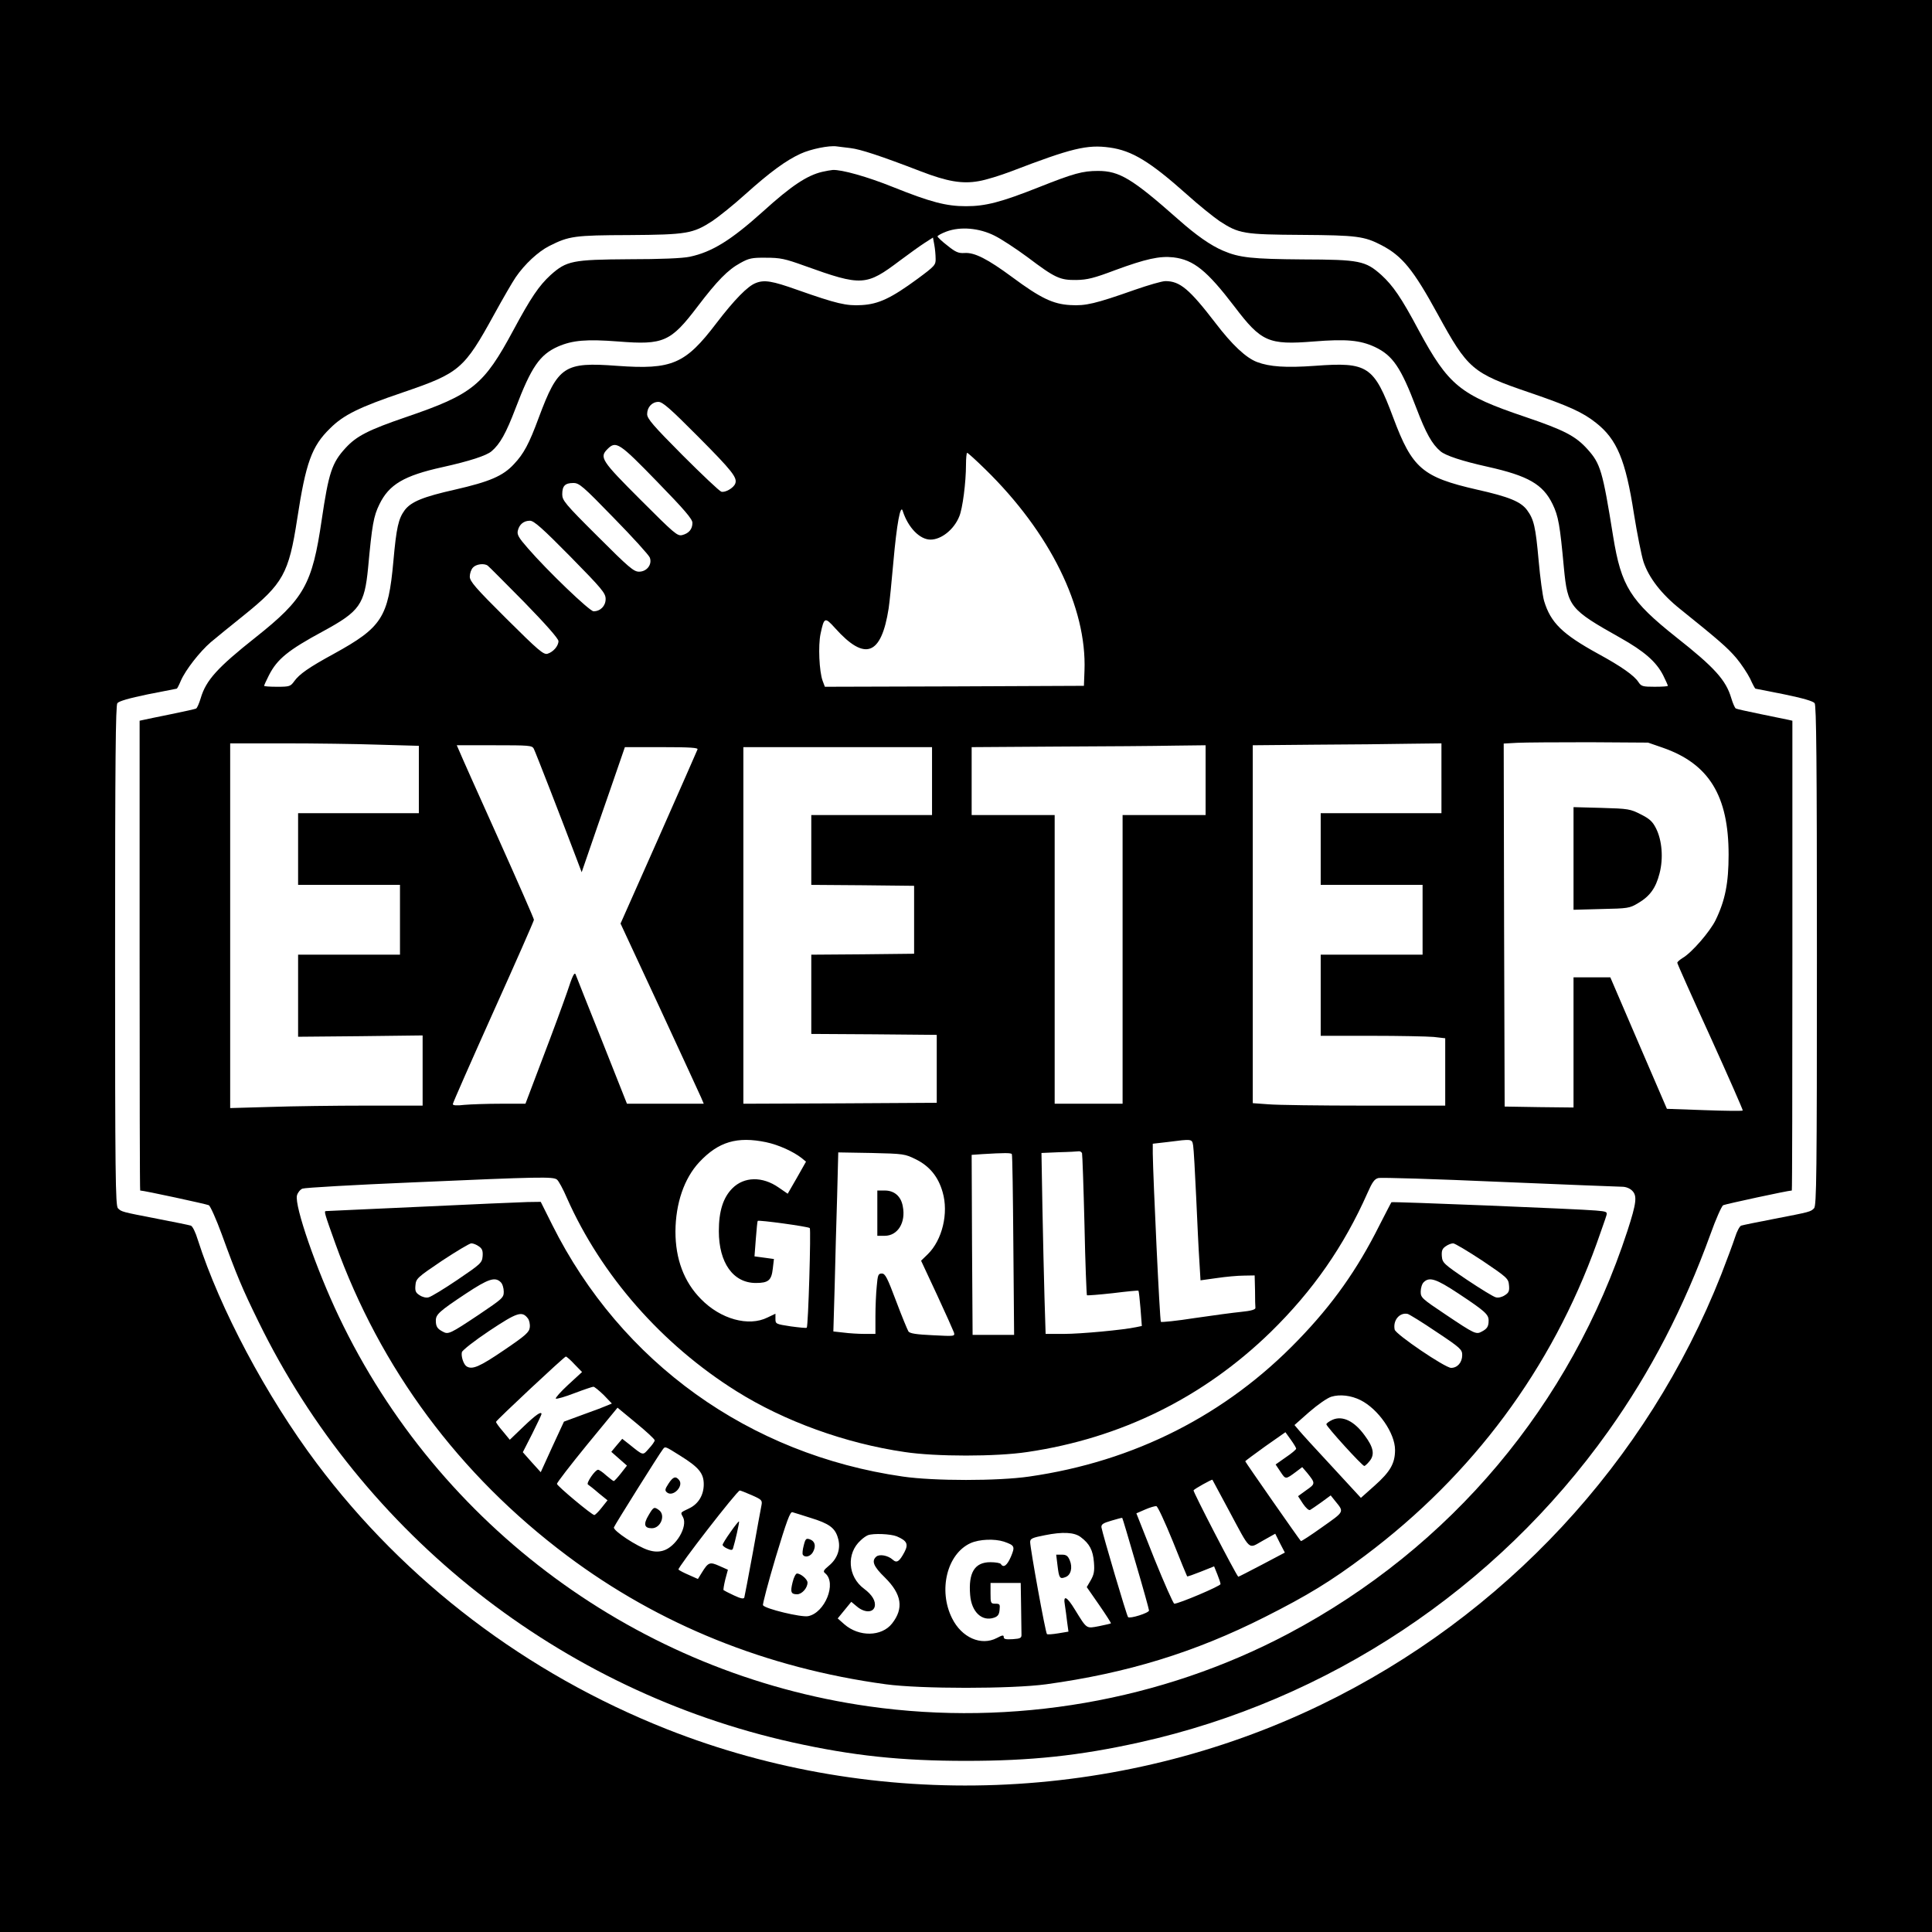
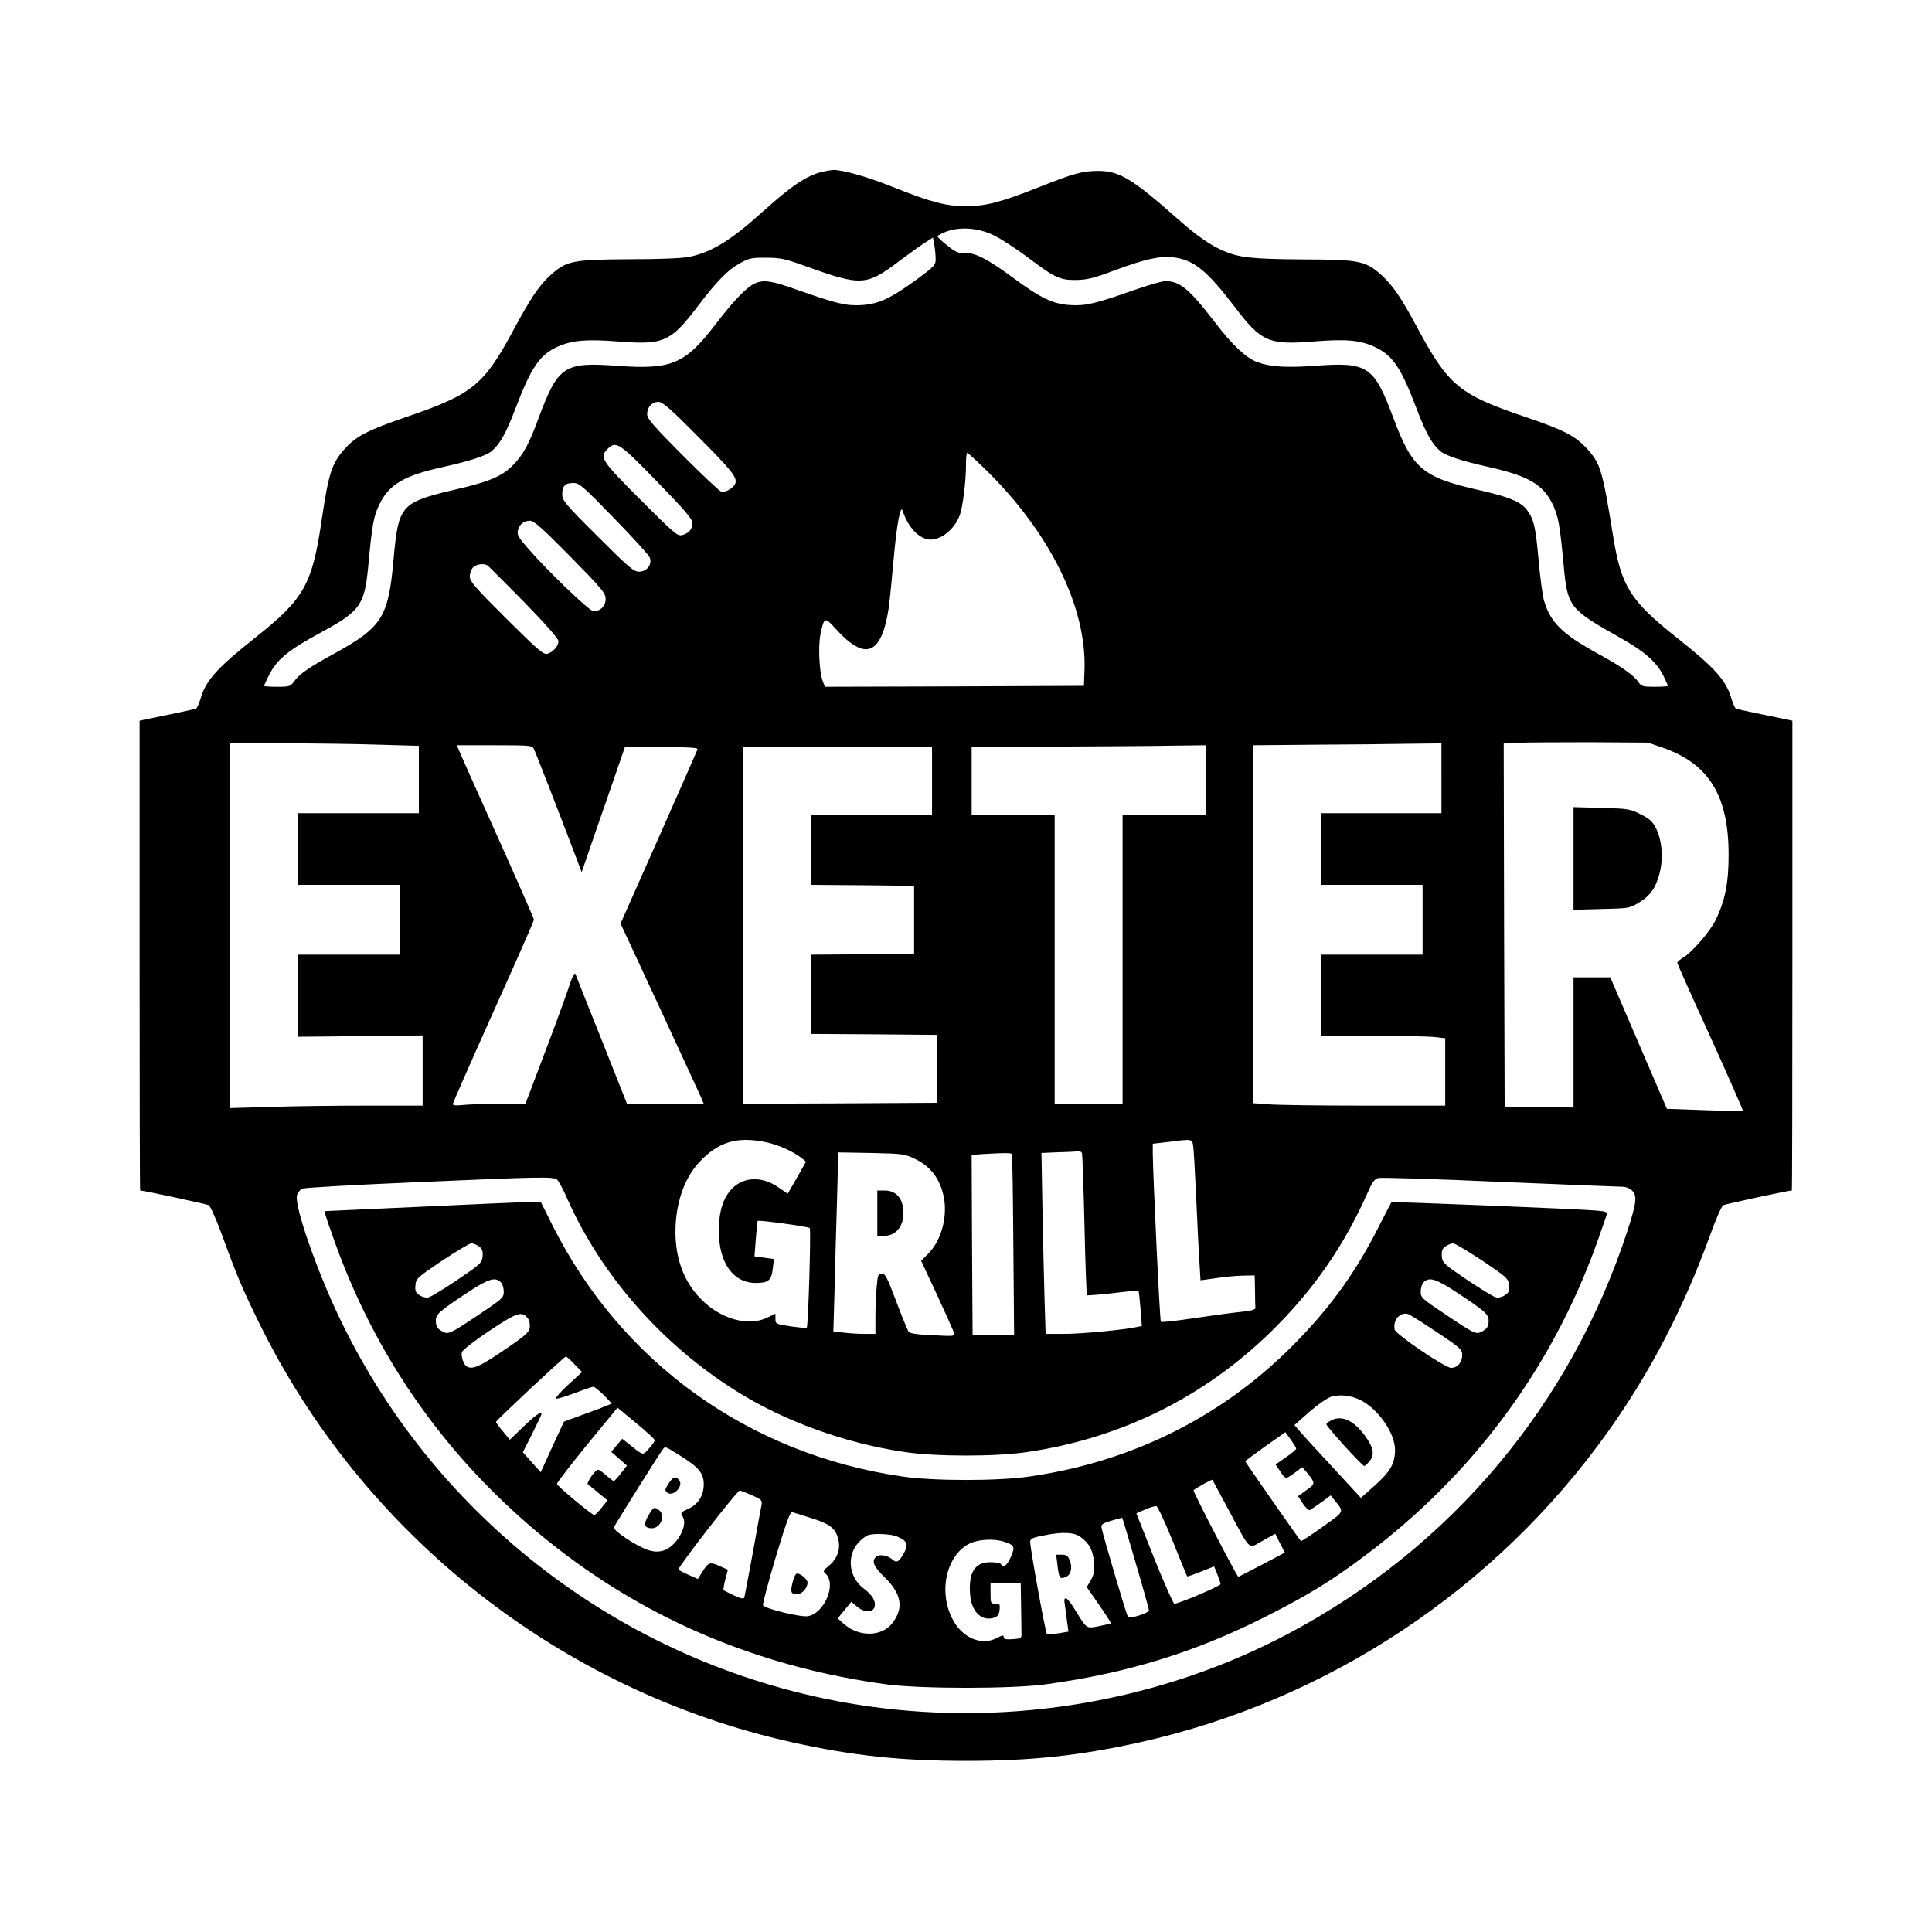
<svg xmlns="http://www.w3.org/2000/svg" version="1.0" width="1024pt" height="1024pt" viewBox="0 0 1024 1024" preserveAspectRatio="xMidYMid meet">
  <g transform="translate(0,1024) scale(0.1,-0.1)" fill="#000000" stroke="none">
-     <path d="M0 5120 l0 -5120 5120 0 5120 0 0 5120 0 5120 -5120 0 -5120 0 0 -5120z m4508 4335 c52 -6 159 -41 372 -123 140 -54 220 -68 308 -52 37 6 114 30 172 52 318 122 402 143 522 126 117 -16 213 -74 408 -248 63 -57 142 -120 174 -142 103 -67 127 -71 436 -73 291 -2 331 -7 423 -55 109 -57 168 -129 297 -365 160 -292 183 -312 485 -415 211 -72 285 -106 354 -161 111 -87 157 -197 201 -481 17 -106 40 -222 51 -256 28 -84 95 -171 194 -250 208 -167 253 -207 298 -260 26 -31 59 -81 73 -109 13 -29 26 -53 28 -53 1 0 70 -14 152 -30 101 -21 153 -36 162 -47 9 -13 12 -297 12 -1339 0 -1165 -2 -1324 -15 -1338 -19 -19 -19 -19 -210 -56 -88 -17 -167 -33 -176 -36 -8 -2 -23 -30 -33 -62 -10 -31 -43 -120 -73 -197 -392 -994 -1152 -1811 -2120 -2280 -1077 -522 -2358 -570 -3471 -129 -741 294 -1383 781 -1854 1409 -267 356 -513 820 -629 1182 -13 43 -29 75 -38 77 -9 3 -88 19 -176 36 -191 37 -191 37 -210 56 -13 14 -15 173 -15 1338 0 1042 3 1326 12 1339 9 11 61 26 162 47 82 16 151 30 153 30 2 0 12 19 22 43 25 57 100 153 158 203 26 22 106 87 177 144 206 166 237 221 281 508 46 300 77 387 175 482 71 71 155 112 385 190 301 103 324 122 485 415 45 82 96 170 113 195 48 70 119 136 178 166 105 53 133 57 424 58 305 2 338 8 440 74 33 22 112 85 175 142 135 121 217 180 293 215 54 25 152 45 192 39 11 -1 44 -6 73 -9z" />
    <path d="M4357 9329 c-80 -19 -163 -74 -312 -209 -170 -153 -271 -216 -390 -241 -38 -8 -155 -13 -320 -13 -301 -2 -332 -8 -417 -84 -61 -56 -104 -119 -197 -292 -157 -292 -216 -340 -567 -460 -202 -69 -264 -101 -322 -164 -73 -79 -90 -132 -127 -382 -50 -342 -93 -418 -350 -622 -202 -160 -263 -227 -291 -322 -8 -27 -19 -52 -24 -55 -4 -3 -64 -16 -132 -30 -68 -14 -133 -27 -145 -30 l-23 -5 0 -1245 c0 -685 1 -1245 3 -1245 19 0 352 -72 364 -78 8 -5 39 -74 68 -153 79 -217 109 -289 195 -464 552 -1130 1602 -1957 2830 -2230 320 -71 576 -98 920 -98 344 0 600 27 920 98 999 222 1889 812 2485 1650 224 315 399 653 541 1044 28 79 59 148 67 153 12 6 345 78 364 78 2 0 3 560 3 1245 l0 1245 -22 5 c-13 3 -78 16 -146 30 -68 14 -128 27 -132 30 -5 3 -16 28 -24 55 -28 95 -88 162 -291 322 -244 194 -292 270 -335 535 -56 349 -67 385 -136 462 -63 70 -123 101 -329 171 -347 117 -407 166 -566 460 -92 173 -136 236 -197 292 -85 76 -116 82 -417 83 -268 2 -336 9 -422 46 -66 28 -142 81 -239 167 -243 215 -311 256 -424 256 -82 0 -129 -13 -313 -86 -202 -80 -283 -101 -387 -101 -104 0 -186 21 -388 102 -134 54 -272 93 -319 90 -10 -1 -35 -5 -56 -10z m914 -338 c35 -17 114 -69 175 -114 147 -111 172 -122 259 -121 58 1 94 10 205 52 163 60 236 76 309 68 108 -13 178 -70 324 -261 142 -187 180 -204 419 -185 174 14 247 7 325 -29 95 -45 138 -108 220 -324 51 -134 83 -191 128 -229 27 -23 115 -52 250 -82 215 -48 293 -93 344 -198 31 -64 39 -111 60 -338 20 -206 31 -220 298 -370 128 -72 191 -127 228 -199 14 -28 25 -53 25 -56 0 -3 -31 -5 -70 -5 -63 0 -71 2 -86 25 -23 35 -91 83 -214 150 -189 104 -251 164 -286 280 -8 28 -21 124 -29 215 -16 178 -25 217 -61 266 -33 45 -96 71 -266 109 -289 66 -343 113 -443 380 -103 276 -135 297 -416 276 -154 -11 -240 -5 -306 20 -59 22 -133 92 -220 206 -139 181 -189 223 -266 223 -18 0 -90 -21 -162 -46 -210 -74 -261 -86 -342 -81 -92 5 -158 37 -308 148 -130 96 -200 132 -253 128 -31 -2 -47 4 -90 39 -29 22 -53 45 -53 49 0 4 21 16 48 26 74 27 172 19 254 -22z m-312 -122 c1 -33 -4 -39 -96 -107 -139 -102 -206 -134 -296 -139 -81 -5 -132 7 -342 81 -132 47 -174 54 -219 36 -43 -16 -114 -89 -209 -213 -165 -217 -235 -247 -526 -226 -281 21 -313 0 -416 -276 -51 -138 -79 -190 -131 -245 -58 -63 -129 -93 -312 -135 -169 -38 -233 -64 -267 -109 -33 -45 -44 -91 -60 -271 -27 -298 -61 -350 -315 -490 -134 -73 -183 -108 -210 -145 -20 -28 -25 -30 -91 -30 -38 0 -69 2 -69 5 0 3 11 28 25 55 44 87 102 134 289 235 193 105 218 141 237 335 21 228 29 274 60 337 51 105 130 152 334 197 144 32 233 61 260 84 45 38 77 95 128 229 83 218 128 283 224 326 78 34 152 40 321 27 239 -19 277 -2 419 185 105 138 161 195 227 231 45 25 61 29 136 28 75 0 100 -5 205 -43 303 -109 326 -107 505 28 47 35 105 77 130 93 l45 29 7 -38 c4 -21 7 -54 7 -74z m-1258 -944 c180 -181 208 -217 196 -248 -9 -24 -54 -49 -74 -43 -10 3 -103 91 -206 194 -155 156 -187 193 -187 217 0 37 26 65 60 65 22 0 63 -36 211 -185z m-219 -237 c145 -149 188 -199 188 -219 0 -34 -19 -56 -54 -65 -26 -6 -40 6 -222 188 -207 207 -218 224 -174 268 45 45 62 34 262 -172z m1740 65 c343 -335 539 -732 526 -1068 l-3 -80 -686 -3 -687 -2 -12 32 c-18 50 -24 186 -11 248 19 90 23 91 78 30 158 -176 244 -144 283 105 5 33 16 143 25 245 18 204 38 312 50 271 28 -87 90 -151 147 -151 57 0 124 53 152 122 18 41 36 182 36 276 0 34 3 62 6 62 4 0 47 -39 96 -87z m-1968 -259 c100 -102 185 -196 190 -209 14 -36 -15 -75 -57 -75 -28 0 -54 22 -219 187 -174 173 -188 191 -188 223 0 45 15 60 59 60 31 0 49 -15 215 -186z m-231 -204 c169 -172 187 -194 187 -225 0 -37 -28 -65 -64 -65 -21 0 -245 215 -348 334 -50 57 -59 73 -53 95 8 32 31 51 64 51 21 0 66 -40 214 -190z m-438 -48 c6 -4 92 -91 193 -193 114 -117 182 -194 182 -207 0 -26 -28 -58 -58 -67 -21 -6 -48 17 -218 186 -165 164 -194 198 -194 223 0 16 7 38 17 48 16 18 59 24 78 10z m6228 -965 c245 -85 349 -255 349 -567 0 -150 -18 -242 -69 -347 -30 -61 -126 -172 -174 -200 -16 -10 -29 -21 -29 -26 0 -5 79 -182 176 -394 96 -212 173 -387 171 -389 -3 -3 -94 -2 -203 2 l-199 7 -150 348 -150 349 -97 0 -98 0 0 -345 0 -345 -182 2 -183 3 -3 962 -2 962 72 4 c40 2 213 3 383 3 l310 -2 78 -27z m-6805 16 l212 -6 0 -179 0 -178 -320 0 -320 0 0 -190 0 -190 270 0 270 0 0 -185 0 -185 -270 0 -270 0 0 -217 0 -218 330 3 330 4 0 -186 0 -186 -298 0 c-165 0 -394 -3 -510 -7 l-212 -6 0 966 0 967 288 0 c159 0 384 -3 500 -7z m5632 -178 l0 -185 -320 0 -320 0 0 -190 0 -190 270 0 270 0 0 -185 0 -185 -270 0 -270 0 0 -215 0 -215 269 0 c147 0 296 -3 330 -6 l61 -7 0 -178 0 -179 -427 0 c-236 0 -465 3 -510 7 l-83 6 0 948 0 949 328 3 c180 1 405 3 500 5 l172 2 0 -185z m-4811 157 c9 -17 145 -367 226 -581 l28 -74 84 244 c47 134 98 283 115 332 l30 87 195 0 c152 0 194 -3 190 -12 -3 -7 -95 -218 -206 -468 l-202 -455 207 -445 c113 -245 213 -460 220 -477 l14 -33 -203 0 -204 0 -132 333 c-73 182 -136 341 -140 352 -6 15 -17 -7 -44 -90 -21 -61 -79 -219 -130 -352 l-92 -243 -131 0 c-72 0 -159 -3 -193 -6 -41 -5 -61 -3 -61 4 0 6 97 226 215 489 118 262 215 482 215 488 0 6 -86 202 -191 436 -105 233 -197 439 -204 457 l-14 32 199 0 c184 0 200 -1 209 -18z m3561 -167 l0 -185 -220 0 -220 0 0 -765 0 -765 -180 0 -180 0 0 765 0 765 -220 0 -220 0 0 180 0 180 453 3 c248 1 527 3 620 5 l167 2 0 -185z m-1450 -5 l0 -180 -320 0 -320 0 0 -185 0 -185 273 -2 272 -3 0 -180 0 -180 -272 -3 -273 -2 0 -210 0 -210 333 -2 332 -3 0 -180 0 -180 -512 -3 -513 -2 0 945 0 945 500 0 500 0 0 -180z m-879 -1914 c66 -14 143 -49 188 -84 l23 -19 -48 -85 -49 -85 -48 33 c-86 60 -183 58 -245 -4 -49 -49 -72 -121 -72 -227 0 -168 76 -275 196 -275 67 0 83 14 90 76 l6 51 -51 7 -52 7 7 92 c4 51 8 94 10 96 5 6 268 -30 276 -38 7 -6 -8 -521 -16 -528 -2 -3 -40 1 -85 7 -79 12 -81 13 -81 40 l0 27 -42 -20 c-100 -50 -249 -9 -353 98 -90 91 -135 212 -135 358 1 149 46 281 126 367 102 109 201 138 355 106z m2263 -18 c3 -18 10 -141 16 -273 6 -132 13 -285 17 -340 l6 -101 86 12 c47 7 112 13 144 13 l57 1 2 -80 c0 -44 1 -86 2 -92 1 -9 -24 -16 -74 -21 -41 -4 -153 -19 -248 -33 -95 -15 -176 -23 -179 -20 -6 5 -41 756 -43 892 l0 52 78 9 c132 17 130 17 136 -19z m-589 -40 c2 -7 8 -178 13 -380 4 -202 11 -370 13 -373 3 -2 65 3 138 11 72 9 134 15 135 13 2 -2 7 -45 11 -95 l7 -92 -29 -6 c-69 -15 -296 -36 -384 -36 l-97 0 -6 193 c-3 105 -8 321 -11 479 l-5 287 93 4 c50 1 98 4 105 5 7 1 14 -4 17 -10z m-880 -33 c72 -36 118 -92 141 -173 33 -112 -2 -255 -79 -330 l-35 -34 84 -180 c46 -99 86 -189 90 -200 6 -21 4 -21 -112 -15 -86 4 -121 9 -129 20 -5 8 -35 80 -65 160 -47 125 -58 147 -76 147 -19 0 -22 -7 -27 -67 -4 -38 -7 -110 -7 -160 l0 -93 -57 0 c-32 0 -82 3 -112 7 l-54 6 7 241 c3 133 9 346 13 475 l6 233 176 -3 c172 -4 177 -5 236 -34z m508 28 c3 -5 6 -222 8 -483 l4 -475 -110 0 -110 0 -3 477 -2 477 57 4 c116 7 152 7 156 0z m-2411 -135 c9 -7 33 -51 53 -98 182 -410 503 -776 899 -1024 254 -159 576 -276 891 -322 165 -25 485 -25 650 0 496 73 933 289 1289 635 225 220 389 456 514 738 25 57 37 74 57 79 15 4 304 -5 643 -20 339 -14 632 -26 650 -26 19 0 40 -8 53 -21 27 -27 23 -64 -25 -212 -301 -923 -936 -1679 -1796 -2135 -673 -357 -1463 -494 -2225 -386 -1220 173 -2279 952 -2809 2066 -120 252 -236 587 -222 642 4 15 17 31 29 36 12 5 274 20 582 33 683 30 746 31 767 15z" />
    <path d="M8340 5690 l0 -272 148 4 c140 3 149 4 194 31 63 37 94 80 114 158 21 81 13 176 -19 239 -18 36 -35 51 -81 74 -55 28 -65 30 -207 34 l-149 4 0 -272z" />
    <path d="M4650 3810 l0 -120 39 0 c69 0 113 70 96 156 -9 53 -45 84 -95 84 l-40 0 0 -120z" />
    <path d="M2230 3844 c-272 -12 -499 -23 -503 -23 -10 -1 -7 -12 50 -171 239 -664 656 -1226 1228 -1655 488 -366 1058 -596 1690 -682 184 -25 666 -25 850 0 429 59 788 169 1160 357 224 113 349 189 530 325 572 429 989 991 1228 1655 24 69 48 135 51 147 6 20 3 22 -56 27 -86 8 -1079 48 -1083 44 -2 -2 -30 -57 -64 -123 -117 -234 -248 -419 -430 -607 -382 -397 -869 -644 -1426 -724 -165 -24 -505 -24 -670 0 -814 117 -1493 604 -1858 1334 l-61 122 -70 -1 c-39 -1 -294 -12 -566 -25z m308 -210 c18 -12 22 -24 20 -52 -3 -35 -9 -41 -133 -125 -71 -48 -140 -90 -153 -93 -13 -4 -33 1 -48 11 -21 13 -25 23 -22 53 3 35 9 41 141 130 76 50 146 92 155 92 10 0 28 -7 40 -16z m5319 -76 c132 -89 138 -95 141 -130 3 -30 -1 -40 -22 -53 -15 -10 -35 -15 -48 -11 -13 3 -81 45 -153 93 -124 84 -130 90 -133 125 -2 28 2 40 20 52 12 9 30 16 40 16 9 0 79 -42 155 -92z m-5203 -114 c9 -8 16 -31 16 -50 0 -32 -6 -37 -132 -122 -153 -102 -162 -106 -191 -90 -29 15 -37 27 -37 59 0 32 18 49 160 143 118 78 154 90 184 60z m5076 -60 c142 -94 160 -111 160 -143 0 -32 -8 -44 -37 -59 -29 -16 -38 -12 -190 90 -127 85 -133 90 -133 122 0 19 7 42 16 50 30 30 66 18 184 -60z m-4932 -132 c7 -9 12 -30 10 -47 -3 -26 -20 -42 -138 -122 -128 -87 -167 -104 -197 -85 -16 10 -30 53 -25 75 2 10 67 61 145 113 149 99 174 107 205 66z m4815 -71 c128 -85 137 -94 137 -123 0 -39 -25 -68 -59 -68 -33 1 -294 178 -299 203 -10 49 26 92 69 83 8 -2 77 -44 152 -95z m-4568 -172 l40 -41 -74 -68 c-40 -37 -69 -70 -65 -73 5 -3 50 10 99 29 50 19 95 34 100 34 6 0 30 -20 55 -44 l43 -45 -24 -10 c-13 -6 -70 -28 -127 -48 l-103 -38 -62 -134 -61 -134 -48 53 -47 53 50 98 c27 54 49 101 49 104 0 17 -29 -3 -94 -65 l-74 -71 -37 45 c-21 24 -37 47 -36 50 2 9 362 346 370 346 4 0 25 -18 46 -41z m4166 -190 c94 -47 183 -175 183 -264 0 -71 -25 -115 -108 -189 l-73 -65 -154 167 c-85 91 -164 178 -176 193 l-22 26 78 69 c45 39 95 74 117 81 46 14 105 7 155 -18z m-3741 -213 c0 -6 -14 -26 -31 -44 -33 -37 -27 -39 -104 23 l-37 29 -29 -34 -29 -35 42 -37 41 -36 -32 -41 c-18 -23 -35 -41 -38 -41 -3 0 -21 14 -40 30 -18 17 -38 30 -43 30 -16 0 -64 -71 -54 -78 6 -4 32 -24 57 -46 l47 -38 -31 -39 c-17 -22 -35 -39 -39 -39 -13 0 -196 153 -198 165 -1 6 71 99 159 207 l162 197 98 -81 c55 -45 99 -86 99 -92z m3400 -44 c0 -5 -25 -26 -55 -46 l-54 -38 26 -39 c27 -41 27 -41 82 0 l33 25 25 -29 c46 -57 46 -59 -3 -93 l-44 -32 26 -40 c15 -22 31 -37 38 -33 6 3 33 22 60 41 l49 36 24 -30 c48 -59 50 -54 -69 -138 -60 -43 -111 -76 -113 -74 -9 9 -295 419 -295 423 0 2 48 37 106 79 l107 75 28 -39 c16 -22 29 -44 29 -48z m-3264 -38 c98 -61 124 -93 124 -151 0 -58 -29 -105 -78 -128 -48 -23 -46 -20 -32 -46 27 -50 -38 -159 -106 -178 -25 -7 -48 -6 -77 3 -59 18 -190 104 -183 121 5 14 242 392 259 413 13 17 10 18 93 -34z m2907 -289 c119 -222 101 -205 180 -161 l66 37 25 -50 26 -50 -123 -65 c-67 -35 -123 -64 -124 -63 -15 16 -241 452 -237 458 5 8 97 59 100 56 1 -1 40 -74 87 -162z m-2528 80 c52 -23 56 -27 51 -53 -3 -15 -24 -128 -46 -252 -23 -124 -43 -231 -45 -237 -3 -9 -19 -6 -55 11 -28 13 -53 26 -55 28 -2 2 2 27 9 56 l14 52 -45 20 c-51 23 -59 20 -93 -35 l-21 -34 -47 21 c-26 11 -51 24 -56 29 -8 7 311 419 325 419 4 0 32 -11 64 -25z m2231 -244 c40 -101 75 -185 76 -186 2 -2 35 10 73 25 l70 28 17 -42 c9 -22 17 -46 17 -52 1 -10 -221 -104 -245 -104 -5 0 -53 108 -106 239 l-95 240 46 20 c25 11 52 19 60 18 7 -1 45 -83 87 -186z m-1920 124 c98 -30 130 -53 145 -106 17 -54 -1 -109 -47 -147 -30 -25 -33 -31 -20 -41 62 -52 -2 -210 -91 -227 -37 -7 -228 39 -239 58 -3 4 27 119 67 253 59 195 77 244 89 240 8 -2 52 -16 96 -30z m1724 -241 c39 -132 70 -244 70 -250 0 -13 -102 -45 -111 -35 -7 6 -134 437 -141 475 -2 16 7 23 52 36 30 9 56 16 58 15 2 -2 34 -110 72 -241z m-292 139 c47 -35 65 -70 70 -133 4 -48 0 -66 -17 -96 l-21 -36 66 -95 c36 -52 64 -96 62 -97 -1 -2 -30 -8 -63 -15 -69 -13 -63 -17 -128 88 -43 71 -63 79 -53 24 3 -21 9 -61 12 -90 l7 -51 -54 -9 c-30 -5 -57 -7 -60 -4 -8 7 -89 455 -89 488 0 18 11 23 78 36 94 19 156 16 190 -10z m-975 4 c54 -23 63 -41 41 -83 -27 -51 -41 -60 -62 -41 -25 23 -70 31 -87 17 -27 -23 -16 -52 45 -111 90 -89 101 -164 38 -244 -55 -70 -175 -72 -253 -4 l-35 31 36 44 36 44 30 -25 c39 -33 85 -34 94 -1 7 29 -13 63 -56 95 -87 64 -95 188 -18 257 12 12 30 24 38 27 29 11 121 7 153 -6z m568 -28 c57 -20 60 -25 37 -80 -20 -46 -39 -61 -53 -39 -3 6 -29 10 -56 10 -83 0 -117 -55 -107 -174 7 -90 63 -142 127 -120 20 7 27 17 29 42 3 29 1 32 -22 32 -25 0 -26 3 -26 55 l0 55 80 0 80 0 2 -125 c1 -69 2 -135 2 -147 1 -20 -5 -23 -46 -26 -37 -2 -48 0 -48 11 0 12 -7 11 -37 -5 -83 -43 -186 2 -237 105 -74 148 -27 341 98 398 47 21 127 24 177 8z" />
    <path d="M7063 2715 c-18 -8 -33 -19 -33 -24 0 -12 190 -221 201 -221 4 0 17 12 29 27 27 34 20 72 -27 135 -55 76 -117 106 -170 83z" />
    <path d="M3543 2376 c-19 -29 -20 -36 -8 -46 32 -27 91 34 64 66 -18 22 -32 17 -56 -20z" />
    <path d="M3437 2208 c-28 -47 -22 -68 18 -68 47 0 74 69 38 96 -26 19 -29 18 -56 -28z" />
-     <path d="M3872 2120 c-23 -32 -42 -63 -42 -68 0 -5 11 -14 25 -20 20 -9 27 -9 30 1 11 34 35 140 32 143 -2 2 -22 -23 -45 -56z" />
-     <path d="M4260 2049 c-6 -22 -8 -44 -5 -49 11 -18 41 -10 54 14 17 31 11 57 -16 67 -20 7 -24 4 -33 -32z" />
    <path d="M4201 1854 c-13 -52 -9 -64 24 -64 25 0 55 33 55 62 0 17 -35 48 -56 48 -6 0 -17 -20 -23 -46z" />
    <path d="M5605 1943 c8 -67 12 -74 42 -62 29 10 39 51 23 89 -10 24 -19 30 -42 30 l-30 0 7 -57z" />
  </g>
</svg>